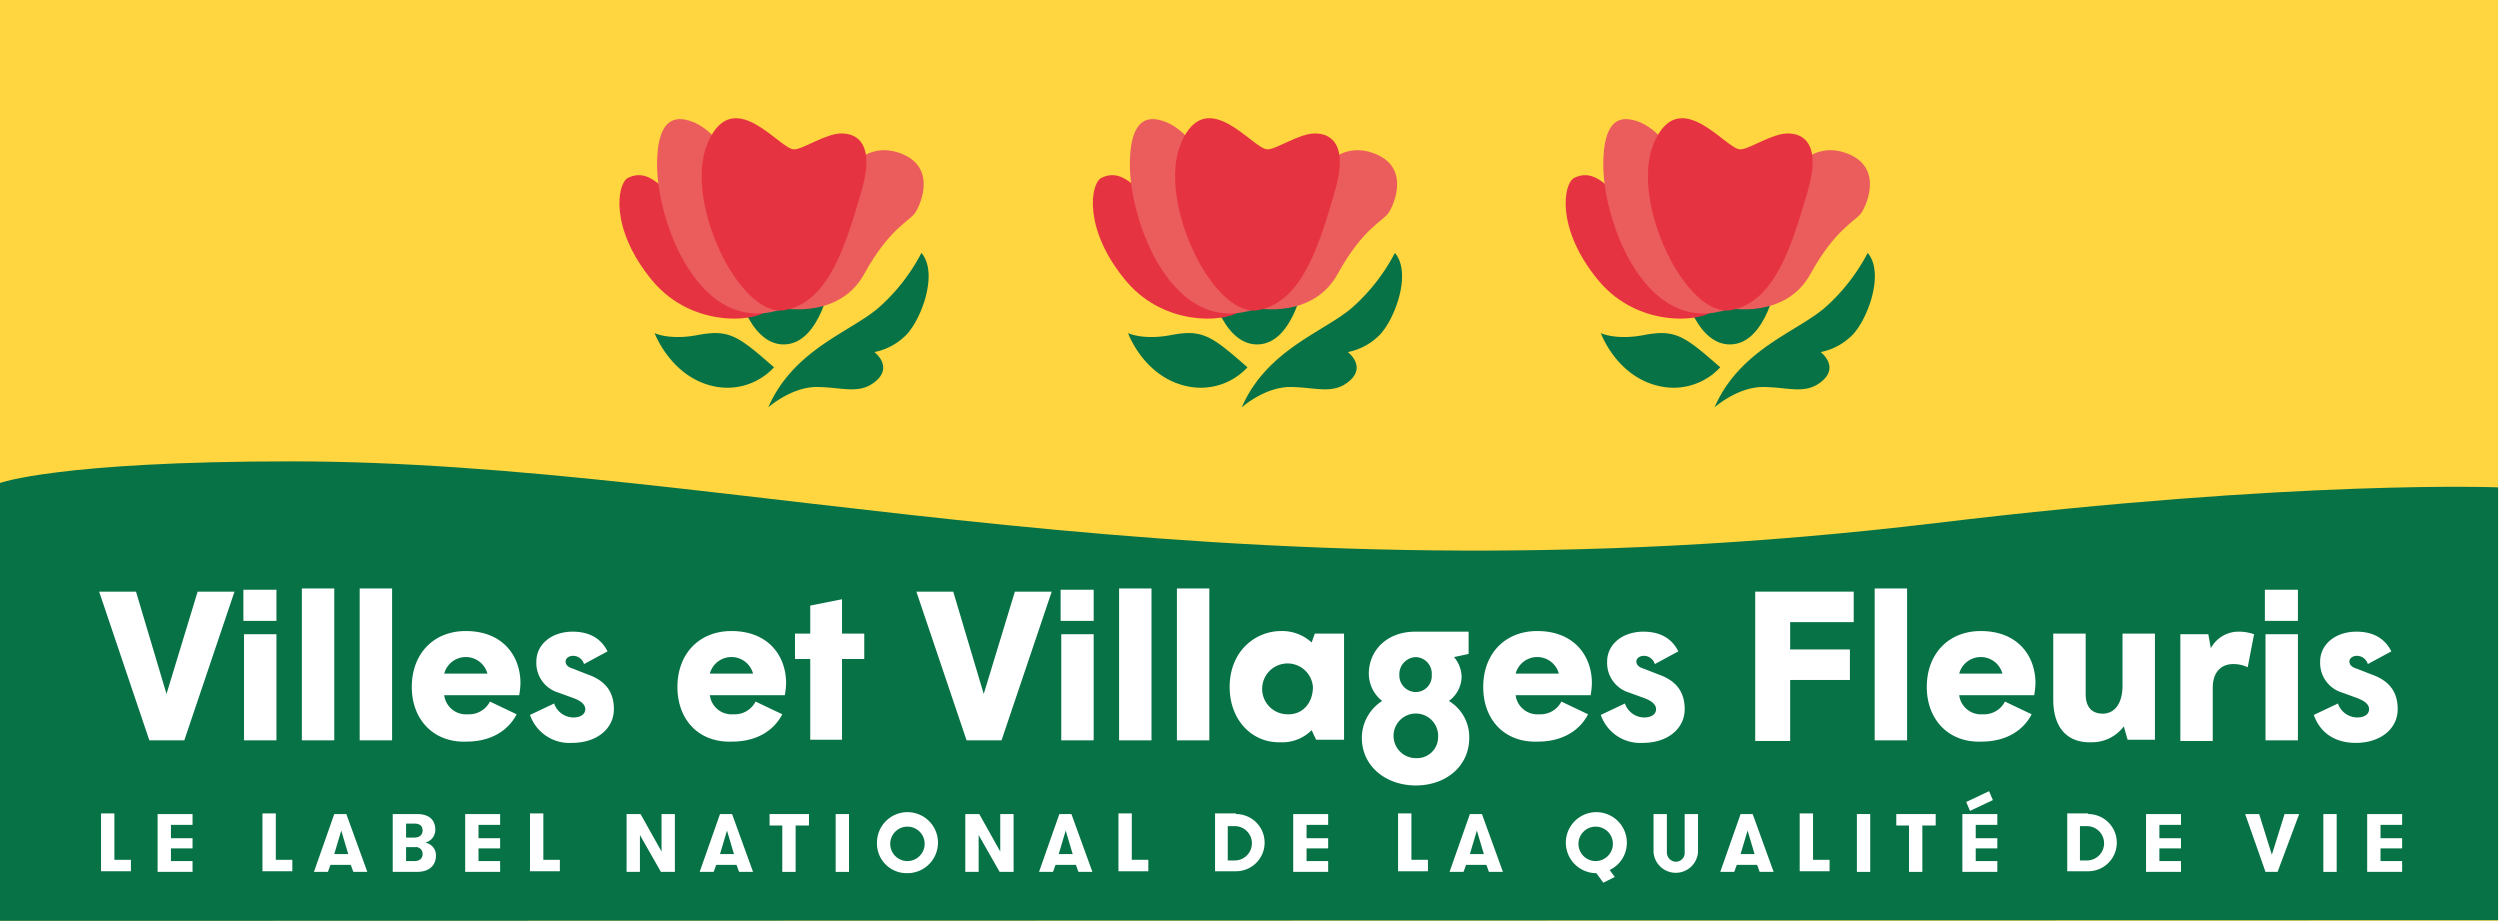
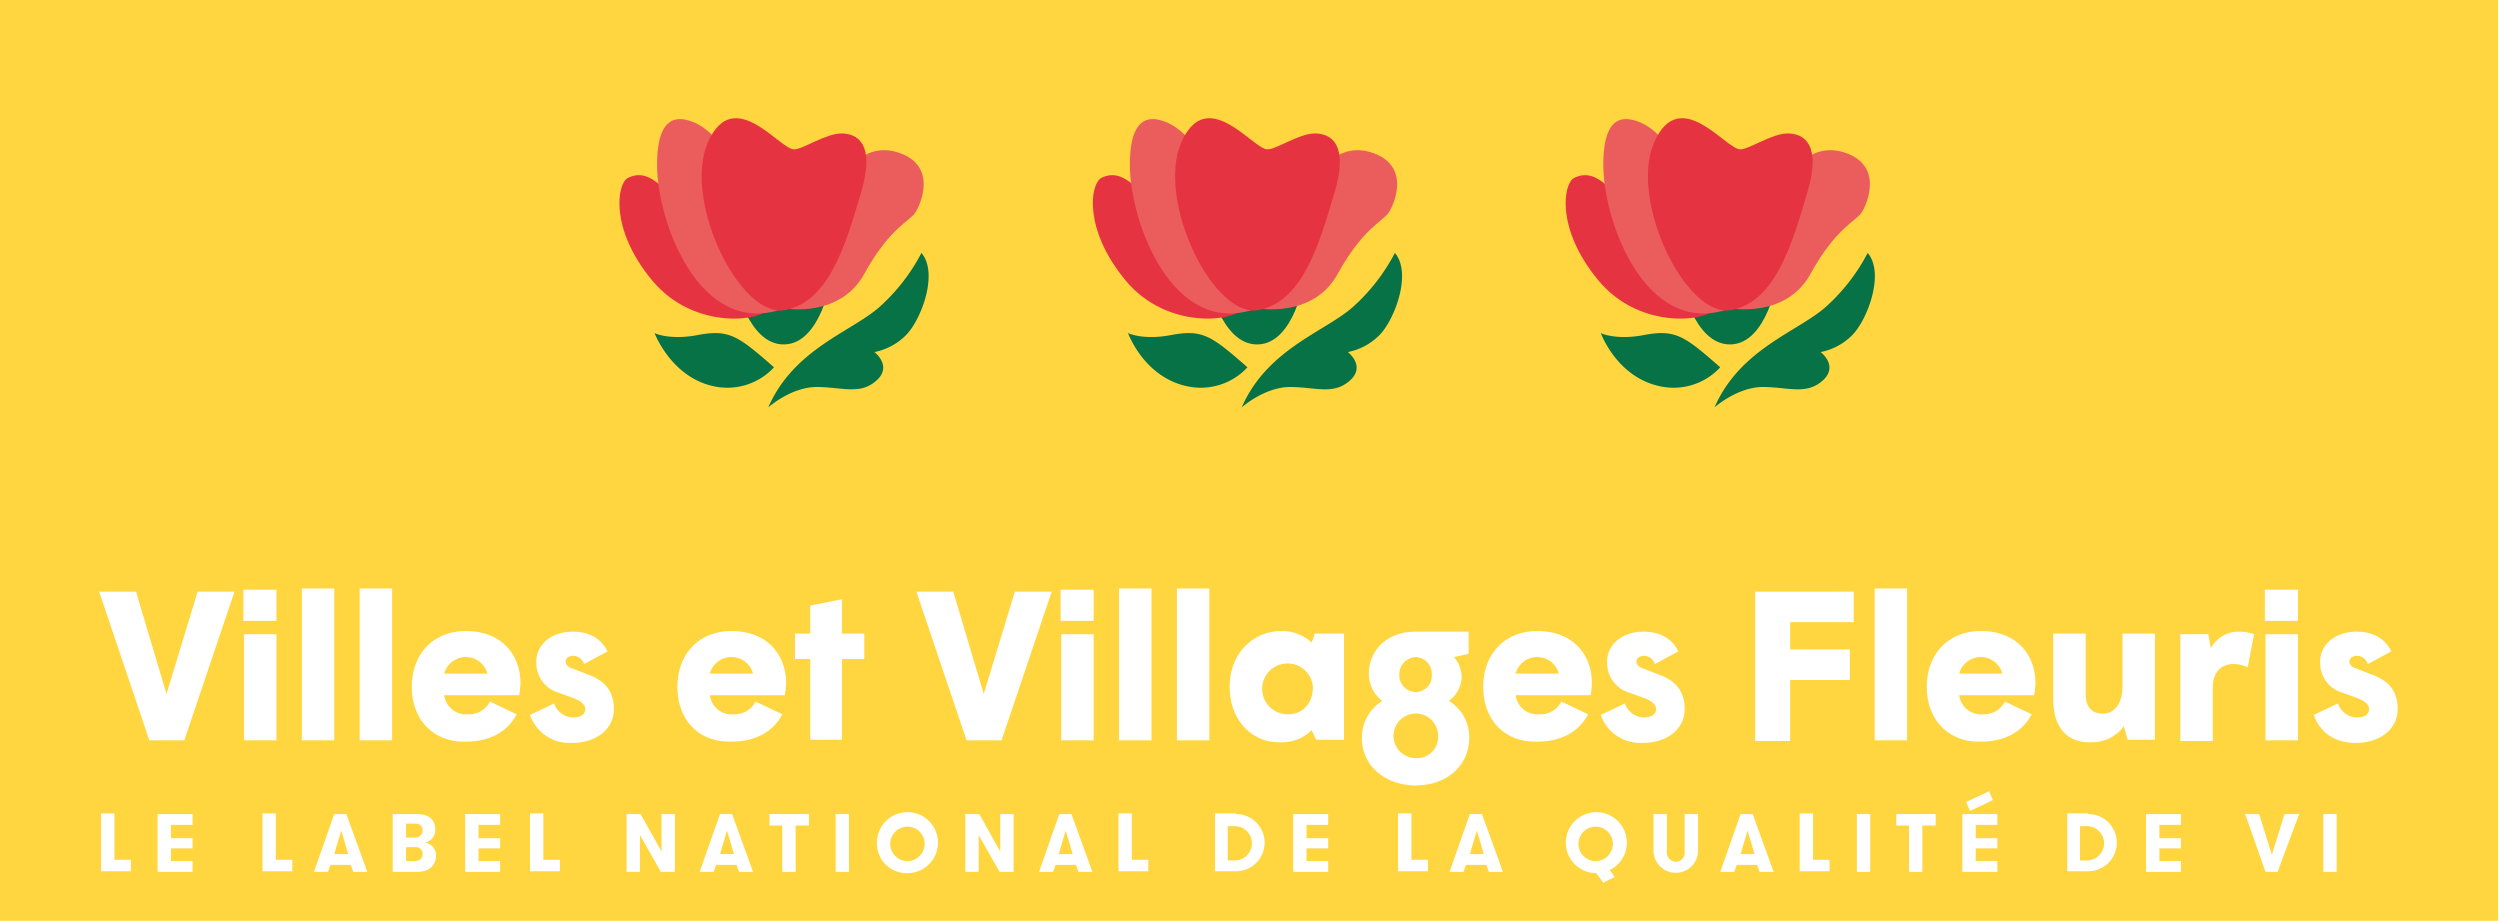
<svg xmlns="http://www.w3.org/2000/svg" id="Calque_1" data-name="Calque 1" viewBox="0 0 393.4 144.9">
  <defs>
    <style>.cls-1{fill:none;}.cls-2{clip-path:url(#clip-path);}.cls-3{fill:#ffd640;}.cls-4{fill:#077246;}.cls-5{fill:#eb5c5d;}.cls-6{fill:#e63342;}.cls-7{fill:#fff;}</style>
    <clipPath id="clip-path" transform="translate(-0.3)">
      <rect class="cls-1" width="393.4" height="144.9" />
    </clipPath>
  </defs>
  <g class="cls-2">
    <rect class="cls-3" width="393.4" height="144.9" />
  </g>
  <g class="cls-2">
-     <path class="cls-4" d="M11.1,144.9H.3V76s9.2-3.4,45.8-3.4c70.1,0,143.8,23.5,258.9,9.7,57.3-6.9,88.7-5.6,88.7-5.6v68.1l-382.6.1" transform="translate(-0.3)" />
-   </g>
+     </g>
  <g class="cls-2">
    <path class="cls-4" d="M145.3,39.8a30.13,30.13,0,0,1-6.6,8.5c-4.4,3.9-13.5,6.6-17.5,15.8,0,0,3.6-3.2,7.6-3.2s6.8,1.3,9.4-1-.3-4.5-.3-4.5a9.62,9.62,0,0,0,4.8-2.5c2.4-2.2,5.4-9.8,2.6-13.1" transform="translate(-0.3)" />
    <path class="cls-4" d="M103.3,52.4c-.1,0,2.4,1.2,6.9.3,4.9-.9,6.3.2,11.9,5.1a10,10,0,0,1-9.4,3c-6.8-1.4-9.4-8.4-9.4-8.4" transform="translate(-0.3)" />
    <path class="cls-4" d="M115.9,44.1s6.1-3.6,15.2-.3c0,0-1.6,10.3-7.4,10.4s-7.8-10.1-7.8-10.1" transform="translate(-0.3)" />
    <path class="cls-5" d="M123.6,48.5s8.8,1.7,12.7-5.4,7.1-8.3,8-9.6,3.7-7.7-3-9.6-10.5,7-10.5,7-9.5,13.3-7.2,17.6" transform="translate(-0.3)" />
    <path class="cls-6" d="M121.1,48.6c-.6,1.8-11.5,3.6-18.2-4.5S97.4,28.9,99.1,28c4-2,6.3,3.6,7.8,2.6,1.3-.7,16.5,10.8,14.2,18" transform="translate(-0.3)" />
    <path class="cls-5" d="M108.8,19c4,1.2,6.1,5.9,7.6,6.9s5.6,3.6,7.5,6.5,7.9,13.5-.7,16.3c-12.8,4.2-19.4-13.6-19.5-22.5s4-7.5,5.1-7.2" transform="translate(-0.3)" />
    <path class="cls-6" d="M125.2,23.5c1.3.1,5-2.5,7.5-2.5s5.4,1.6,3.1,9.3-4.9,17.2-12,18.5-16.1-17.3-12.1-26.4,11.2,1,13.5,1.1" transform="translate(-0.3)" />
  </g>
  <g class="cls-2">
    <path class="cls-4" d="M219.8,39.8a30.13,30.13,0,0,1-6.6,8.5c-4.4,3.9-13.5,6.6-17.5,15.8,0,0,3.6-3.2,7.6-3.2s6.8,1.3,9.4-1-.3-4.5-.3-4.5a9.62,9.62,0,0,0,4.8-2.5c2.4-2.2,5.4-9.8,2.6-13.1" transform="translate(-0.3)" />
    <path class="cls-4" d="M177.8,52.4c-.1,0,2.4,1.2,6.9.3,4.9-.9,6.3.2,11.9,5.1a10,10,0,0,1-9.4,3c-6.9-1.4-9.4-8.4-9.4-8.4" transform="translate(-0.3)" />
    <path class="cls-4" d="M190.4,44.1s6.1-3.6,15.2-.3c0,0-1.6,10.3-7.4,10.4s-7.8-10.1-7.8-10.1" transform="translate(-0.3)" />
    <path class="cls-5" d="M198.1,48.5s8.8,1.7,12.7-5.4,7.1-8.3,8-9.6,3.7-7.7-3-9.6-10.5,7-10.5,7-9.6,13.3-7.2,17.6" transform="translate(-0.3)" />
    <path class="cls-6" d="M195.6,48.6c-.6,1.8-11.5,3.6-18.2-4.5s-5.5-15.2-3.8-16.1c4-2,6.3,3.6,7.8,2.6,1.2-.7,16.4,10.8,14.2,18" transform="translate(-0.3)" />
    <path class="cls-5" d="M183.2,19c4,1.2,6.1,5.9,7.6,6.9s5.6,3.6,7.5,6.5,7.9,13.5-.7,16.3c-12.8,4.2-19.4-13.6-19.5-22.5s4-7.5,5.1-7.2" transform="translate(-0.3)" />
    <path class="cls-6" d="M199.7,23.5c1.3.1,5-2.5,7.5-2.5s5.4,1.6,3.1,9.3-4.9,17.2-12,18.5-16.1-17.3-12.1-26.4,11.2,1,13.5,1.1" transform="translate(-0.3)" />
  </g>
  <g class="cls-2">
    <path class="cls-4" d="M294.2,39.8a30.13,30.13,0,0,1-6.6,8.5c-4.4,3.9-13.5,6.6-17.5,15.8,0,0,3.6-3.2,7.6-3.2s6.8,1.3,9.4-1-.3-4.5-.3-4.5a9.62,9.62,0,0,0,4.8-2.5c2.4-2.2,5.4-9.8,2.6-13.1" transform="translate(-0.3)" />
    <path class="cls-4" d="M252.2,52.4c-.1,0,2.4,1.2,6.9.3,4.9-.9,6.3.2,11.9,5.1a10,10,0,0,1-9.4,3c-6.9-1.4-9.4-8.4-9.4-8.4" transform="translate(-0.3)" />
    <path class="cls-4" d="M264.8,44.1s6.1-3.6,15.2-.3c0,0-1.6,10.3-7.4,10.4s-7.8-10.1-7.8-10.1" transform="translate(-0.3)" />
    <path class="cls-5" d="M272.5,48.5s8.8,1.7,12.7-5.4,7.1-8.3,8-9.6,3.7-7.7-3-9.6-10.5,7-10.5,7-9.5,13.3-7.2,17.6" transform="translate(-0.3)" />
    <path class="cls-6" d="M270,48.6c-.6,1.8-11.5,3.6-18.2-4.5S246.3,28.9,248,28c4-2,6.3,3.6,7.8,2.6,1.3-.7,16.5,10.8,14.2,18" transform="translate(-0.3)" />
    <path class="cls-5" d="M257.7,19c4,1.2,6.1,5.9,7.6,6.9s5.6,3.6,7.5,6.5,7.9,13.5-.7,16.3c-12.8,4.2-19.4-13.6-19.5-22.5s3.9-7.5,5.1-7.2" transform="translate(-0.3)" />
    <path class="cls-6" d="M274.1,23.5c1.3.1,5-2.5,7.5-2.5s5.4,1.6,3.1,9.3-4.9,17.2-12,18.5-16.1-17.3-12.1-26.4,11.2,1,13.5,1.1" transform="translate(-0.3)" />
  </g>
  <g class="cls-2">
    <path class="cls-7" d="M15.9,93.1h5.8l4.8,16.1,4.9-16.1h5.8l-7.9,23.4H23.8Z" transform="translate(-0.3)" />
    <path class="cls-7" d="M38.6,92.8h5.2v4.9H38.6Zm.1,7h5.1v16.7H38.7Z" transform="translate(-0.3)" />
    <path class="cls-7" d="M47.8,92.6h5.1v23.9H47.8Z" transform="translate(-0.3)" />
    <path class="cls-7" d="M56.9,92.6H62v23.9H56.9Z" transform="translate(-0.3)" />
    <path class="cls-7" d="M65.1,108.1c0-5.2,3.4-8.8,8.5-8.8,5.8,0,8.6,3.9,8.6,8.2a12.25,12.25,0,0,1-.2,1.9H70.2a3.45,3.45,0,0,0,3.7,3,3.7,3.7,0,0,0,3.5-2l4.2,2c-1.4,2.7-4.2,4.3-7.9,4.3C68.6,116.9,65.1,113.3,65.1,108.1ZM77,106a3.52,3.52,0,0,0-6.8,0Z" transform="translate(-0.3)" />
    <path class="cls-7" d="M83.7,112.5l3.8-1.8a3.23,3.23,0,0,0,3,2.2c1.3,0,1.9-.6,1.9-1.3s-.6-1.3-2-1.8l-2.2-.8a4.87,4.87,0,0,1-3.5-4.9c0-2.7,2.4-4.7,5.7-4.7,2.7,0,4.5,1.1,5.5,3.1l-3.7,2a1.8,1.8,0,0,0-1.7-1.3c-.7,0-1.2.4-1.2.9s.4.9,1.1,1.1l2.3.9c2.6.9,4.2,2.5,4.2,5.5s-2.6,5.3-6.6,5.3A6.56,6.56,0,0,1,83.7,112.5Z" transform="translate(-0.3)" />
    <path class="cls-7" d="M106.9,108.1c0-5.2,3.4-8.8,8.5-8.8,5.8,0,8.6,3.9,8.6,8.2a12.25,12.25,0,0,1-.2,1.9H112a3.45,3.45,0,0,0,3.7,3,3.7,3.7,0,0,0,3.5-2l4.2,2c-1.4,2.7-4.2,4.3-7.9,4.3C110.3,116.9,106.9,113.3,106.9,108.1Zm11.9-2.1a3.52,3.52,0,0,0-6.8,0Z" transform="translate(-0.3)" />
    <path class="cls-7" d="M127.8,103.7h-2.4v-4h2.4V95.3l5-1v5.4h3.5v4h-3.5v12.7h-5Z" transform="translate(-0.3)" />
    <path class="cls-7" d="M144.5,93.1h5.8l4.8,16.1L160,93.1h5.8l-7.9,23.4h-5.5Z" transform="translate(-0.3)" />
    <path class="cls-7" d="M167.2,92.8h5.2v4.9h-5.2Zm.1,7h5.1v16.7h-5.1Z" transform="translate(-0.3)" />
    <path class="cls-7" d="M176.4,92.6h5.1v23.9h-5.1Z" transform="translate(-0.3)" />
    <path class="cls-7" d="M185.5,92.6h5.1v23.9h-5.1Z" transform="translate(-0.3)" />
    <path class="cls-7" d="M193.8,108.1c0-5.6,4-8.8,8.1-8.8a6.88,6.88,0,0,1,4.8,1.8l.5-1.4h4.6v16.7h-4.4l-.7-1.5a6.52,6.52,0,0,1-5,1.9C197.4,116.9,193.8,113.4,193.8,108.1Zm13.1,0a4,4,0,1,0-4,4.3C205.1,112.5,206.9,110.8,206.9,108.1Z" transform="translate(-0.3)" />
    <path class="cls-7" d="M214.6,116.1a6.91,6.91,0,0,1,3.2-5.8,5.45,5.45,0,0,1-2.1-4.3c0-3.6,2.8-6.6,7.3-6.6h8.4v3.5l-2.3.5a4.86,4.86,0,0,1,1.2,3.1,4.81,4.81,0,0,1-2,3.8,6.65,6.65,0,0,1,3.2,5.8c0,4.5-3.7,7.5-8.4,7.5S214.6,120.6,214.6,116.1Zm12-.1a3.51,3.51,0,1,0-3.5,3.3A3.31,3.31,0,0,0,226.6,116Zm-1-9.8a2.61,2.61,0,0,0-2.5-2.8,2.69,2.69,0,0,0-2.6,2.8,2.61,2.61,0,0,0,2.6,2.7A2.53,2.53,0,0,0,225.6,106.2Z" transform="translate(-0.3)" />
    <path class="cls-7" d="M233.7,108.1c0-5.2,3.4-8.8,8.5-8.8,5.8,0,8.6,3.9,8.6,8.2a12.25,12.25,0,0,1-.2,1.9H238.8a3.45,3.45,0,0,0,3.7,3,3.7,3.7,0,0,0,3.5-2l4.2,2c-1.4,2.7-4.2,4.3-7.9,4.3C237.1,116.9,233.7,113.3,233.7,108.1Zm11.9-2.1a3.52,3.52,0,0,0-6.8,0Z" transform="translate(-0.3)" />
    <path class="cls-7" d="M252.2,112.5l3.8-1.8a3.23,3.23,0,0,0,3,2.2c1.3,0,1.9-.6,1.9-1.3s-.6-1.3-2-1.8l-2.2-.8a4.87,4.87,0,0,1-3.5-4.9c0-2.7,2.4-4.7,5.7-4.7,2.7,0,4.5,1.1,5.5,3.1l-3.7,2a1.8,1.8,0,0,0-1.7-1.3c-.7,0-1.2.4-1.2.9s.4.9,1.1,1.1l2.3.9c2.6.9,4.2,2.5,4.2,5.5s-2.6,5.3-6.6,5.3A6.56,6.56,0,0,1,252.2,112.5Z" transform="translate(-0.3)" />
    <path class="cls-7" d="M276.5,93.1H292v4.8H282v4.3h9.4V107H282v9.6h-5.5Z" transform="translate(-0.3)" />
    <path class="cls-7" d="M295.3,92.6h5.1v23.9h-5.1Z" transform="translate(-0.3)" />
    <path class="cls-7" d="M303.5,108.1c0-5.2,3.4-8.8,8.5-8.8,5.8,0,8.6,3.9,8.6,8.2a12.25,12.25,0,0,1-.2,1.9H308.6a3.45,3.45,0,0,0,3.7,3,3.7,3.7,0,0,0,3.5-2l4.2,2c-1.4,2.7-4.2,4.3-7.9,4.3C307,116.9,303.5,113.3,303.5,108.1Zm11.9-2.1a3.52,3.52,0,0,0-6.8,0Z" transform="translate(-0.3)" />
    <path class="cls-7" d="M323.4,110.1V99.7h5.1v9.5c0,2.1,1,3.1,2.7,3.1s3.1-1.4,3.1-4.4V99.7h5.1v16.7h-4.3l-.6-2.1a6.23,6.23,0,0,1-5.2,2.5C325.8,116.9,323.4,114.7,323.4,110.1Z" transform="translate(-0.3)" />
    <path class="cls-7" d="M343.5,99.8h4.3l.4,2.2a4.93,4.93,0,0,1,4.5-2.6,7.31,7.31,0,0,1,2.3.4l-1,5.2a5.21,5.21,0,0,0-2.3-.5c-1.8,0-3.2,1.2-3.2,3.7v8.4h-5.1V99.8Z" transform="translate(-0.3)" />
    <path class="cls-7" d="M356.7,92.8h5.2v4.9h-5.2Zm.1,7h5.1v16.7h-5.1Z" transform="translate(-0.3)" />
    <path class="cls-7" d="M364.4,112.5l3.8-1.8a3.23,3.23,0,0,0,3,2.2c1.3,0,1.9-.6,1.9-1.3s-.6-1.3-2-1.8l-2.2-.8a4.87,4.87,0,0,1-3.5-4.9c0-2.7,2.4-4.7,5.7-4.7,2.7,0,4.5,1.1,5.5,3.1l-3.7,2a1.8,1.8,0,0,0-1.7-1.3c-.7,0-1.2.4-1.2.9s.4.9,1.1,1.1l2.3.9c2.6.9,4.2,2.5,4.2,5.5s-2.6,5.3-6.6,5.3C367.5,116.9,365.3,115.1,364.4,112.5Z" transform="translate(-0.3)" />
  </g>
  <g class="cls-2">
    <path class="cls-7" d="M20.9,135.3v1.8H16.2V128h2.1v7.3Z" transform="translate(-0.3)" />
    <path class="cls-7" d="M27.2,129.8v2.1h3.4v1.6H27.2v2h3.4v1.7H25.1v-9.1h5.5v1.7Z" transform="translate(-0.3)" />
    <path class="cls-7" d="M46.3,135.3v1.8H41.6V128h2.1v7.3Z" transform="translate(-0.3)" />
    <path class="cls-7" d="M55.9,137.2l-.4-1.1H52.3l-.4,1.1H49.7l3.2-9.1h1.9l3.3,9.1ZM54,130.7l-1.1,3.7h2.2Z" transform="translate(-0.3)" />
    <path class="cls-7" d="M62.1,128.1h3.8c2.5,0,2.9,1.5,2.9,2.5a2.07,2.07,0,0,1-1.6,2,2,2,0,0,1,1.7,2.1c0,.9-.5,2.5-3,2.5H62.1Zm3.4,3.7c1,0,1.3-.6,1.3-1.1s-.2-1.1-1.3-1.1H64.2v2.2Zm-1.3,1.5v2.2h1.3c1,0,1.3-.6,1.3-1.1a1.06,1.06,0,0,0-1.2-1.1Z" transform="translate(-0.3)" />
    <path class="cls-7" d="M75.6,129.8v2.1H79v1.6H75.6v2H79v1.7H73.5v-9.1H79v1.7Z" transform="translate(-0.3)" />
    <path class="cls-7" d="M88.4,135.3v1.8H83.7V128h2.1v7.3Z" transform="translate(-0.3)" />
    <path class="cls-7" d="M104.4,134v-5.9h2.1v9.1h-2.2l-3.3-5.8v5.8H98.9v-9.1h2.2Z" transform="translate(-0.3)" />
    <path class="cls-7" d="M116.6,137.2l-.4-1.1H113l-.4,1.1h-2.2l3.2-9.1h1.9l3.3,9.1Zm-1.9-6.5-1.1,3.7h2.2Z" transform="translate(-0.3)" />
    <path class="cls-7" d="M123.5,129.9h-2.1v-1.8h6.2v1.8h-2.1v7.3h-2.1v-7.3Z" transform="translate(-0.3)" />
    <path class="cls-7" d="M131.8,128.1h2.1v9.1h-2.1Z" transform="translate(-0.3)" />
    <path class="cls-7" d="M138.3,132.6a4.8,4.8,0,1,1,4.8,4.8A4.67,4.67,0,0,1,138.3,132.6Zm7.5,0a2.71,2.71,0,1,0-2.7,2.9A2.73,2.73,0,0,0,145.8,132.6Z" transform="translate(-0.3)" />
    <path class="cls-7" d="M157.7,134v-5.9h2.1v9.1h-2.2l-3.3-5.8v5.8h-2.1v-9.1h2.2Z" transform="translate(-0.3)" />
    <path class="cls-7" d="M170,137.2l-.4-1.1h-3.2l-.4,1.1h-2.2l3.2-9.1h1.9l3.3,9.1Zm-2-6.5-1.1,3.7h2.2Z" transform="translate(-0.3)" />
    <path class="cls-7" d="M181,135.3v1.8h-4.7V128h2.1v7.3Z" transform="translate(-0.3)" />
    <path class="cls-7" d="M194.8,128.1a4.5,4.5,0,1,1,0,9h-3.3V128h3.3Zm-1.3,1.8v5.5h1.1a2.7,2.7,0,1,0,0-5.4h-1.1Z" transform="translate(-0.3)" />
    <path class="cls-7" d="M205.9,129.8v2.1h3.4v1.6h-3.4v2h3.4v1.7h-5.5v-9.1h5.5v1.7Z" transform="translate(-0.3)" />
-     <path class="cls-7" d="M225,135.3v1.8h-4.7V128h2.1v7.3Z" transform="translate(-0.3)" />
+     <path class="cls-7" d="M225,135.3v1.8h-4.7V128h2.1v7.3" transform="translate(-0.3)" />
    <path class="cls-7" d="M234.6,137.2l-.4-1.1H231l-.4,1.1h-2.2l3.2-9.1h1.9l3.3,9.1Zm-1.9-6.5-1.1,3.7h2.2Z" transform="translate(-0.3)" />
    <path class="cls-7" d="M253.6,136.9l.8,1.1-1.8.9-1.1-1.5a4.8,4.8,0,1,1,4.8-4.8A4.73,4.73,0,0,1,253.6,136.9Zm.5-4.3a2.71,2.71,0,1,0-2.7,2.9A2.73,2.73,0,0,0,254.1,132.6Z" transform="translate(-0.3)" />
    <path class="cls-7" d="M260.5,128.1h2.1v6a1.45,1.45,0,0,0,1.4,1.5,1.39,1.39,0,0,0,1.4-1.5v-6h2.1v6a3.51,3.51,0,0,1-7,0Z" transform="translate(-0.3)" />
    <path class="cls-7" d="M277.2,137.2l-.4-1.1h-3.2l-.4,1.1H271l3.2-9.1h1.9l3.3,9.1Zm-1.9-6.5-1.1,3.7h2.2Z" transform="translate(-0.3)" />
    <path class="cls-7" d="M288.2,135.3v1.8h-4.7V128h2.1v7.3Z" transform="translate(-0.3)" />
    <path class="cls-7" d="M292.5,128.1h2.1v9.1h-2.1Z" transform="translate(-0.3)" />
    <path class="cls-7" d="M300.8,129.9h-2.1v-1.8h6.2v1.8h-2.1v7.3h-2.1v-7.3Z" transform="translate(-0.3)" />
    <path class="cls-7" d="M311.2,129.8v2.1h3.4v1.6h-3.4v2h3.4v1.7h-5.5v-9.1h5.5v1.7Zm-.9-2.2-.6-1.4,3.6-1.7.6,1.4Z" transform="translate(-0.3)" />
    <path class="cls-7" d="M328.9,128.1a4.5,4.5,0,1,1,0,9h-3.3V128h3.3Zm-1.3,1.8v5.5h1.1a2.7,2.7,0,0,0,0-5.4h-1.1Z" transform="translate(-0.3)" />
    <path class="cls-7" d="M340.1,129.8v2.1h3.4v1.6h-3.4v2h3.4v1.7H338v-9.1h5.5v1.7Z" transform="translate(-0.3)" />
    <path class="cls-7" d="M358.7,137.2h-1.9l-3.2-9.1h2.2l2,6.4,2-6.4h2.3Z" transform="translate(-0.3)" />
    <path class="cls-7" d="M365.9,128.1H368v9.1h-2.1Z" transform="translate(-0.3)" />
-     <path class="cls-7" d="M374.9,129.8v2.1h3.4v1.6h-3.4v2h3.4v1.7h-5.5v-9.1h5.5v1.7Z" transform="translate(-0.3)" />
  </g>
</svg>